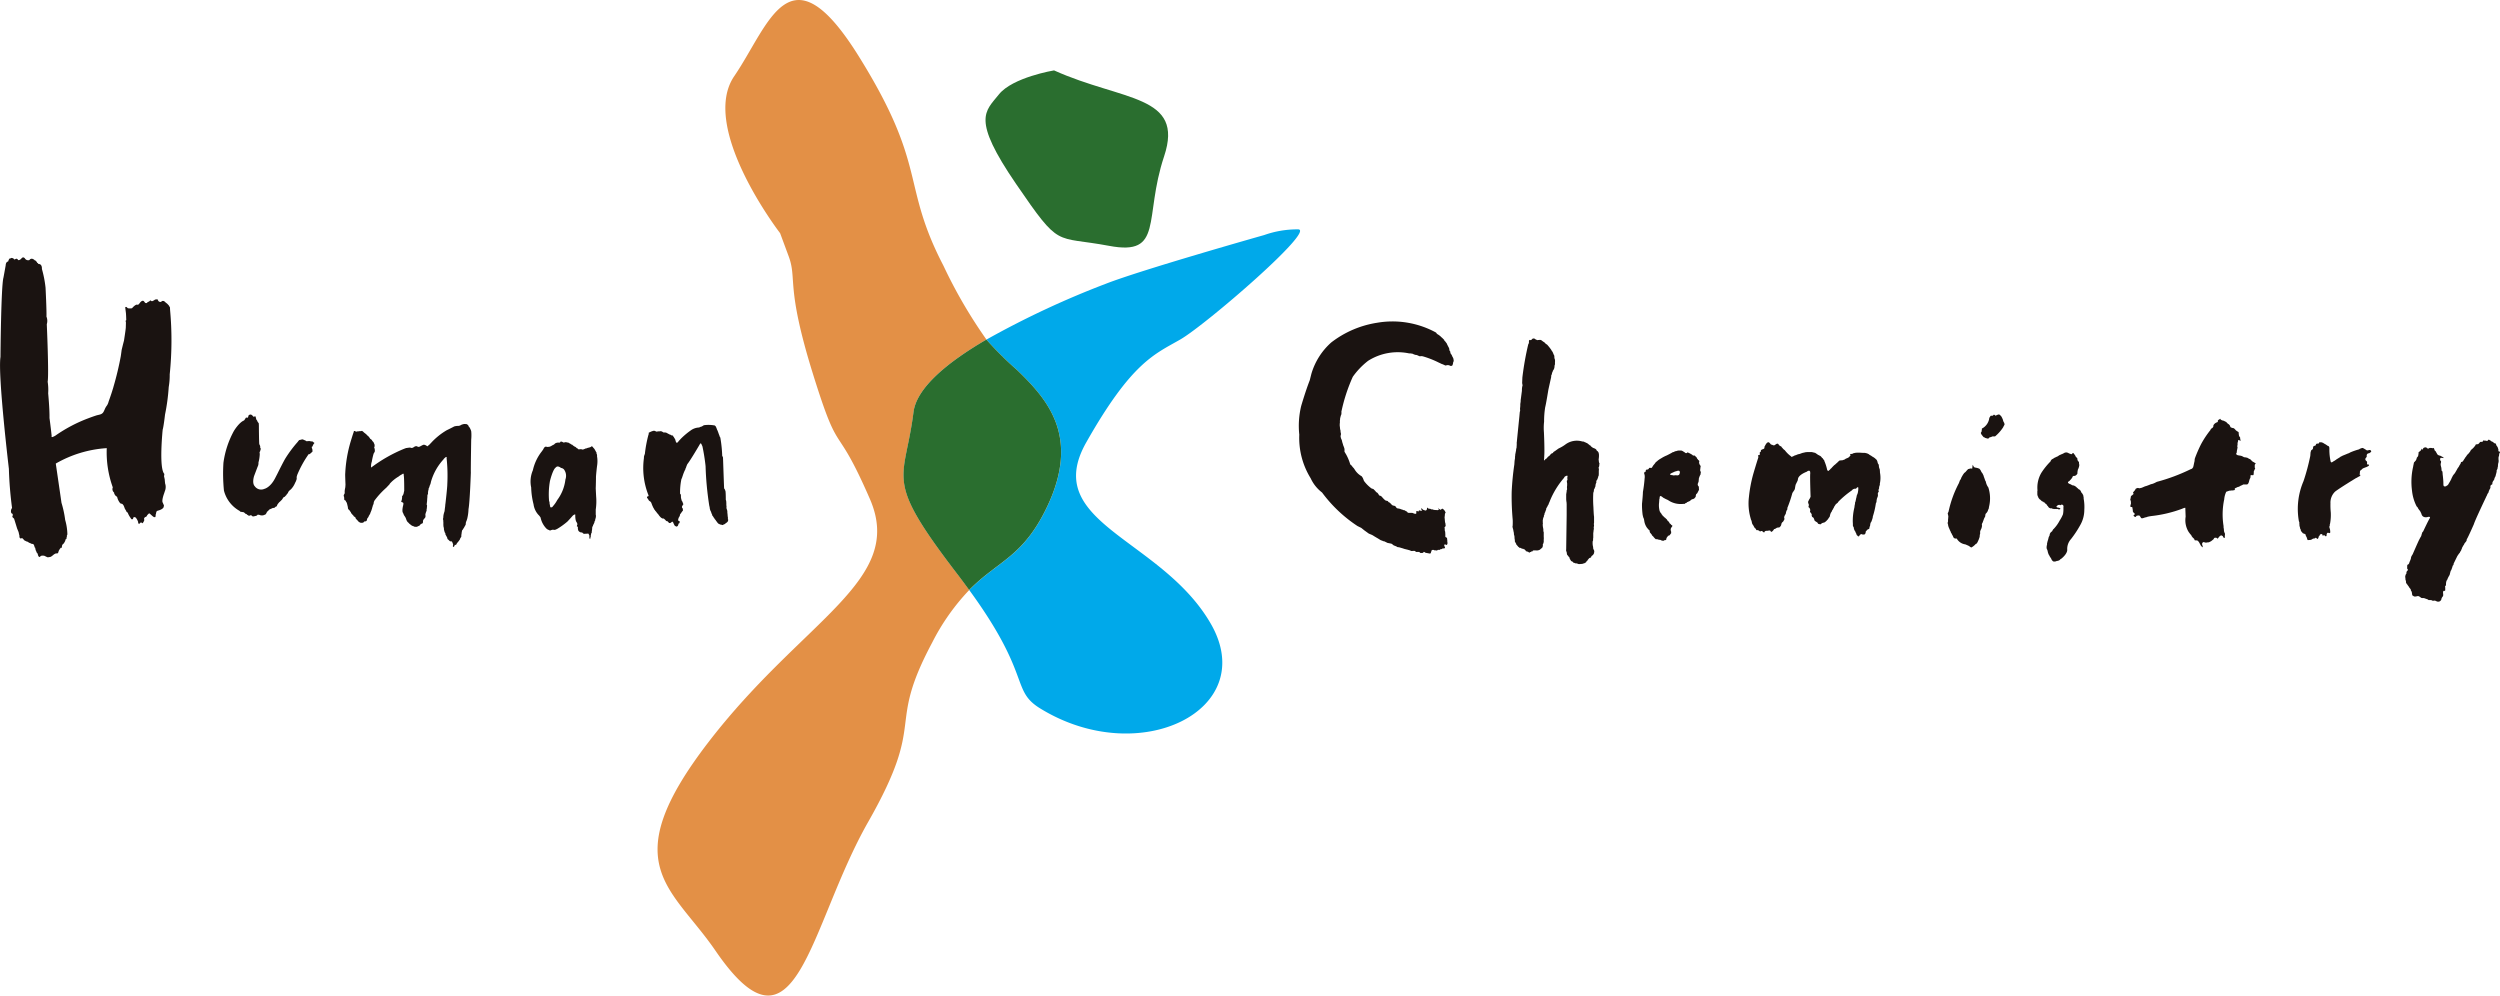
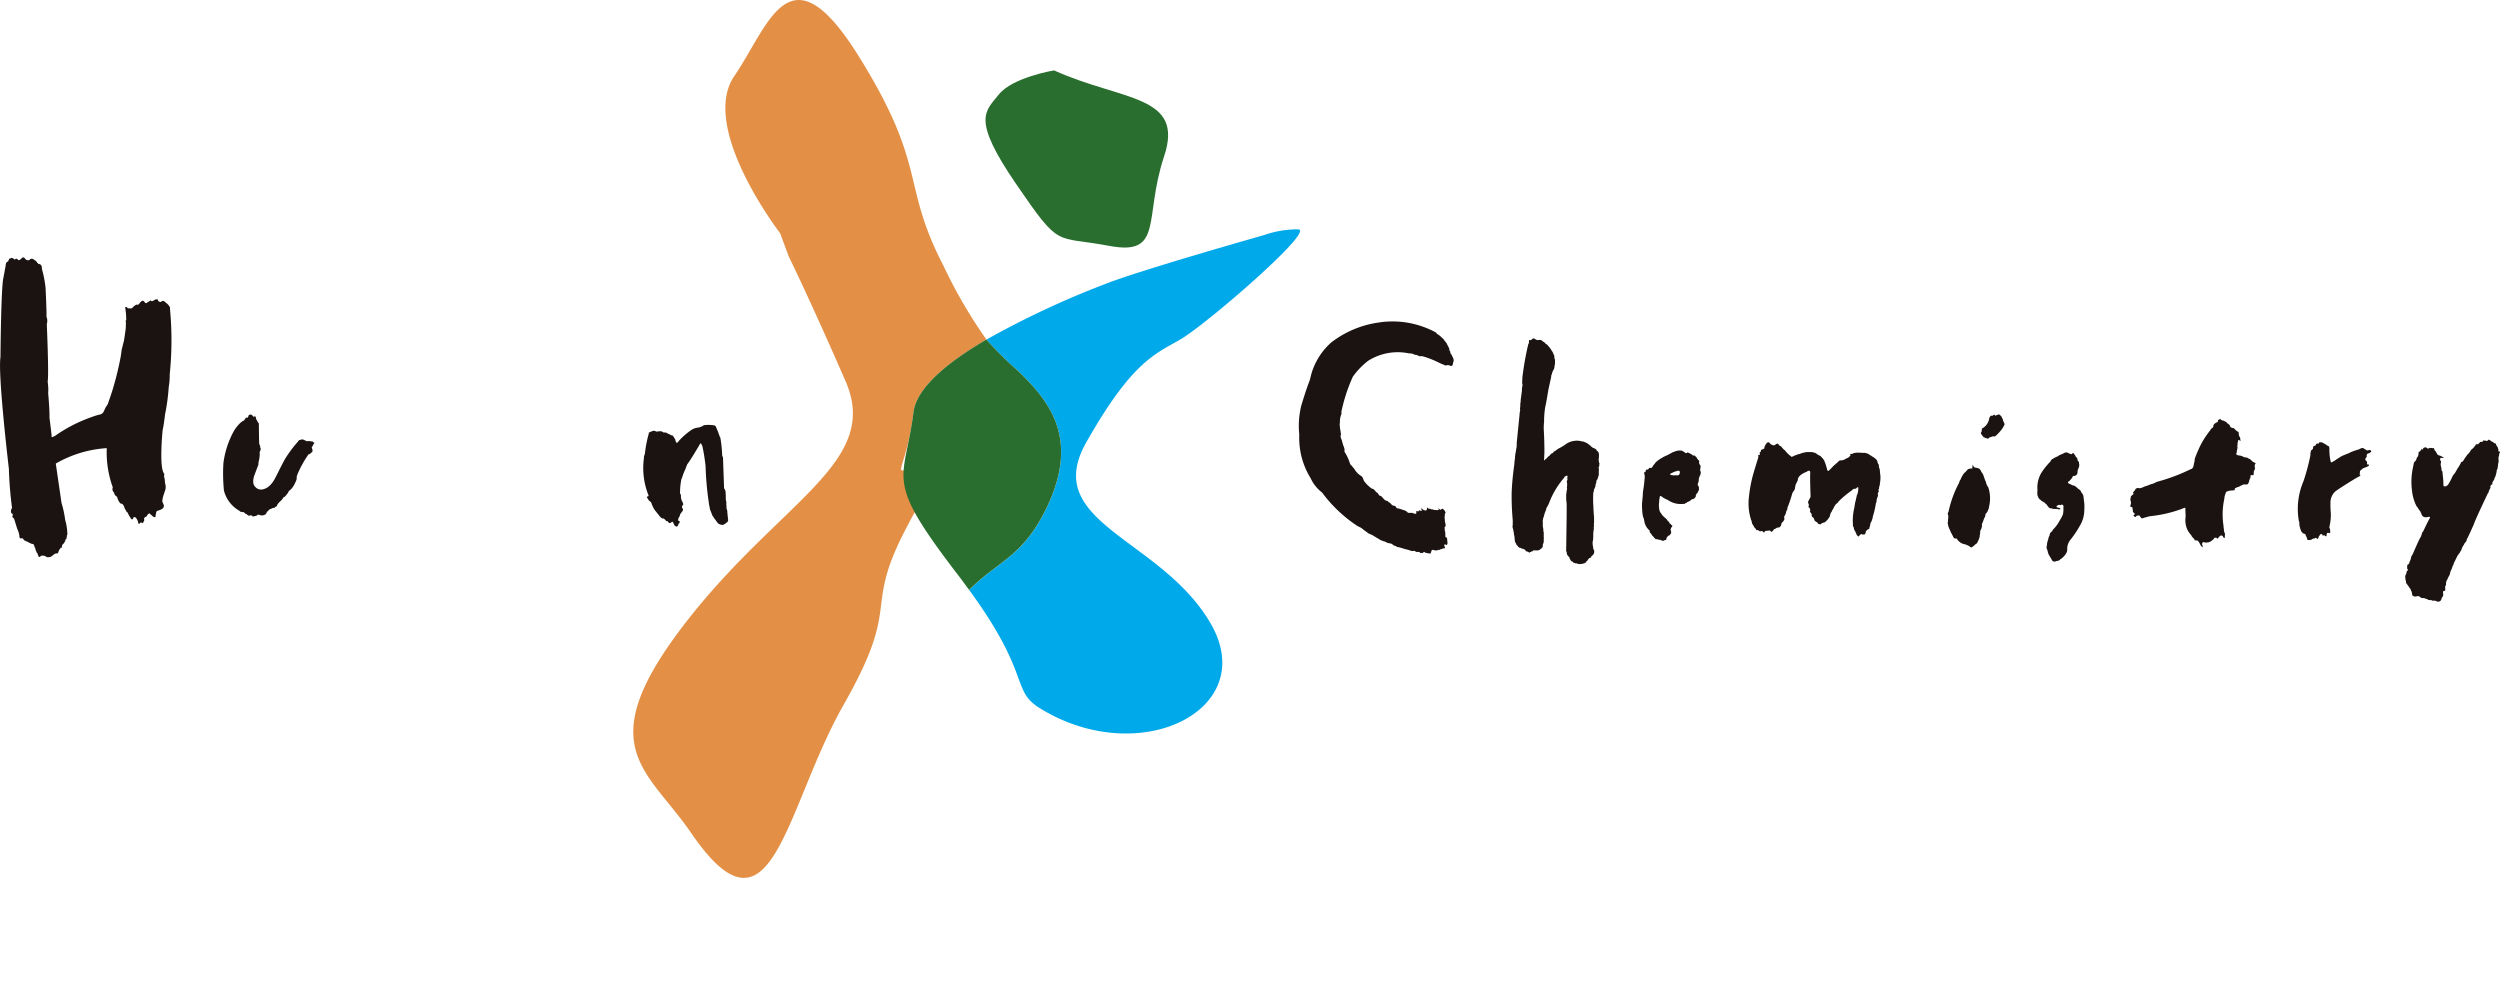
<svg xmlns="http://www.w3.org/2000/svg" width="188.651" height="75.124" viewBox="0 0 188.651 75.124">
  <g id="グループ_27315" data-name="グループ 27315" transform="translate(-187.364 -139.496)">
    <path id="パス_1826" data-name="パス 1826" d="M320.848,148.661c5.184,2.336,9.863,1.816,8.305,6.489s0,7.533-4.154,6.75-3.637.264-7.015-4.67-2.333-5.456-1.3-6.753S320.848,148.661,320.848,148.661Z" transform="translate(-53.946 -3.853)" fill="#2a6e2f" />
-     <path id="パス_1827" data-name="パス 1827" d="M292.29,170.594c.232-1.838,2.548-3.755,5.5-5.474a36.668,36.668,0,0,1-3.24-5.563c-3.238-6.232-1.155-7.4-6.391-15.807s-6.737-2.414-9.4,1.492,3.461,11.85,3.461,11.85l.648,1.749c.648,1.751-.242,2.216,1.832,8.878s1.6,3.251,4.292,9.423-4.979,9.017-12.143,18.309-2.824,10.949.494,15.786c6.131,8.948,7.022-1.809,11.522-9.717s1.3-6.906,4.821-13.517a16.6,16.6,0,0,1,2.807-3.987c-.254-.348-.518-.707-.808-1.089C289.947,175.468,291.615,175.973,292.29,170.594Z" transform="translate(-35.988 0)" fill="#e39046" />
+     <path id="パス_1827" data-name="パス 1827" d="M292.29,170.594c.232-1.838,2.548-3.755,5.5-5.474a36.668,36.668,0,0,1-3.24-5.563c-3.238-6.232-1.155-7.4-6.391-15.807s-6.737-2.414-9.4,1.492,3.461,11.85,3.461,11.85l.648,1.749s1.6,3.251,4.292,9.423-4.979,9.017-12.143,18.309-2.824,10.949.494,15.786c6.131,8.948,7.022-1.809,11.522-9.717s1.3-6.906,4.821-13.517a16.6,16.6,0,0,1,2.807-3.987c-.254-.348-.518-.707-.808-1.089C289.947,175.468,291.615,175.973,292.29,170.594Z" transform="translate(-35.988 0)" fill="#e39046" />
    <path id="パス_1828" data-name="パス 1828" d="M329.5,177.653c1.92-1.115,10.2-8.261,8.878-8.3a7.5,7.5,0,0,0-2.563.429s-9.276,2.626-11.964,3.681a67.529,67.529,0,0,0-9,4.21,26.146,26.146,0,0,0,2.336,2.317c2.28,2.211,4.772,5,2.235,10.321-1.817,3.8-3.671,4.022-5.867,6.258,4.732,6.483,3.117,7.557,5.349,8.932,7.521,4.636,16.608.1,12.885-6.378s-12.863-7.578-9.407-13.688S327.579,178.766,329.5,177.653Z" transform="translate(-53.052 -12.55)" fill="#00a9ea" />
    <path id="パス_1829" data-name="パス 1829" d="M315.826,196.345c2.537-5.322.045-8.11-2.235-10.321a26.16,26.16,0,0,1-2.336-2.317c-2.948,1.719-5.264,3.636-5.5,5.474-.676,5.379-2.343,4.873,3.392,12.333.29.383.553.741.808,1.089C312.156,200.367,314.009,200.143,315.826,196.345Z" transform="translate(-49.458 -18.587)" fill="#2a6e2f" />
    <path id="パス_1830" data-name="パス 1830" d="M187.4,180.519s.042-5.392.228-6l.165-.911a.512.512,0,0,1,.019-.125.267.267,0,0,1,.067-.121.161.161,0,0,1,.1-.045s.077-.3.191-.228a.08.08,0,0,1,.072-.041.184.184,0,0,1,.092.023.554.554,0,0,1,.089.055s-.049.076.124,0c0,0,.07-.061.162.041a.059.059,0,0,0,.045.046.166.166,0,0,0,.105-.027.816.816,0,0,0,.092-.061.345.345,0,0,1,.082-.086.117.117,0,0,1,.14-.016c.112.071.05.031.05.031a.5.5,0,0,0,.036.053.276.276,0,0,0,.059.059.265.265,0,0,0,.111.05.287.287,0,0,0,.158-.011.2.2,0,0,1,.272-.071.452.452,0,0,1,.061.032.09.09,0,0,1,.041.039c.02.031.035.009.079.042a.343.343,0,0,1,.056.054c.02.024.078.078.057.093s.115.036.1.115a.232.232,0,0,1,.085,0c.083.019.2.1.189.373a8.41,8.41,0,0,1,.275,1.417s.089,1.75.068,2.176a.855.855,0,0,1,.025.571s.167,3.787.066,4.344a3.93,3.93,0,0,1,.038.873s.114,1.189.1,1.861c0,0,.127.948.164,1.379,0,0-.089.164.267-.038a11.141,11.141,0,0,1,2.5-1.319c.185-.071.372-.137.56-.2.244-.084.474-.056.6-.309.009-.017.017-.035.027-.053.016-.038.037-.082.058-.13a1.189,1.189,0,0,1,.163-.277.991.991,0,0,0,.123-.293c.034-.094.066-.188.1-.283.07-.2.14-.406.2-.61.027-.081.052-.163.073-.246a23.162,23.162,0,0,0,.544-2.278s.038-.253.064-.467c0,0,.126-.533.176-.7,0,0,.128-.809.139-1,0,0,.01-.34.01-.383s-.06-.136.024-.17c0,0-.009-.38-.024-.539,0,0-.052-.388-.052-.439,0,0,.068-.075.154.034,0,0,.008.085.355.043,0,0,.294-.354.429-.261,0,0,.051.017.169-.152,0,0,.212-.3.345-.059l.05.059a.145.145,0,0,0,.119.017c.051-.025.042-.05.042-.05l.077-.043.051-.016.067-.059.059-.034.06.058h.076l.067-.034.076-.042.042-.034.042-.017h.05l.1-.018.026.06.025.042.05.067.05.025.085.017.068-.025.024-.043.083-.016.094.016.034.035.076.067.126.1.111.118.05.084.042.068.009.194a25.021,25.021,0,0,1-.027,4.859,5.272,5.272,0,0,1-.075.961,15.209,15.209,0,0,1-.279,2.076s-.1.886-.177,1.138c0,0-.3,2.912.126,3.342l-.024.177.051.228.015.177.01.093.008.059.025.085a.837.837,0,0,1-.05.49l-.051.159s-.22.574-.094.717l.03.083.05.1-.02.122s-.02.181-.477.292l-.049.031-.031.06-.03.153-.021.05v.111l-.03.071h-.1l-.1-.071-.224-.2-.049-.009-.051.051-.072.069-.051.092-.039.04-.082.031-.05.05-.029.071.019.081-.01.072-.04.07-.04.071-.051.05-.091-.07-.071.03-.052.07h-.079l-.03-.09v-.049l-.031-.081-.041-.082-.041-.071-.059-.081-.063-.041h-.069l-.061.03-.021.112-.071.021-.05-.011-.061-.091-.1-.152-.07-.132-.05-.121-.08-.05-.041-.092-.092-.151-.06-.163-.041-.091-.081-.1-.161-.052a1.085,1.085,0,0,1-.238-.483l-.128-.1s-.114-.139-.1-.228a.331.331,0,0,1-.1-.392,7.776,7.776,0,0,1-.456-2.961,8.789,8.789,0,0,0-3.847,1.164s.4,2.733.431,2.962a7.779,7.779,0,0,1,.278,1.291,4.226,4.226,0,0,1,.166,1.082c-.006.062-.069.144-.039.158s-.013.051-.024.1.01.132-.027.1-.076.151-.076.151-.025.044-.049.088-.052.089-.052.089l-.089.076-.05.1-.013.152h-.076l-.077.1-.074.126-.064.19-.191.026-.114.064-.088.075-.1.075-.075.039-.152.026h-.077l-.241-.114s-.24-.037-.29.05l-.039.052-.088-.038-.05-.1-.025-.115-.089-.114-.025-.089-.038-.063-.038-.191h-.026l-.063-.2-.062-.077-.115-.013-.1-.049-.076-.027-.063-.038-.076-.05-.064-.012-.176-.089-.039-.05-.063-.064-.05-.05-.076.012-.075.012-.039-.05-.025-.062V194l-.025-.088-.038-.178-.114-.278s-.165-.544-.227-.735l-.064-.062s-.125-.063-.025-.2l-.026-.1-.088-.051a.38.38,0,0,1,.051-.391,28.474,28.474,0,0,1-.24-2.962S187.193,181.886,187.4,180.519Z" transform="translate(0 -14.087)" fill="#1a1311" fill-rule="evenodd" />
    <path id="パス_1831" data-name="パス 1831" d="M217.988,193.914l.068-.093.035-.059.024-.041s.025-.043.143-.009c0,0,.034-.017.052-.11l.017-.067.05-.042.051-.017.06-.008.059.017.05.042.042.034.042.059.076.025.019-.037.026-.016h.018l.028.028.01.013.007.023.006.019.007.015,0,.032.013.025.006.021v.061l.026.013.009.016.006.016.02.032.015.016.007.015.009.023.016.039.012.032.023.019.014.031.038.025s.014.114.014.191c0,0,.008,1.316.034,1.416a.449.449,0,0,1,.068.178.175.175,0,0,1,0,.043c-.008.109.081.046.017.21l-.026.1-.038.052v.075l.013.064a2.94,2.94,0,0,1-.1.657.566.566,0,0,1-.064.316s-.2.531-.265.7c0,0-.177.532.05.771a.588.588,0,0,0,.721.2s.444-.089.811-.8l.189-.367s.444-.9.608-1.163a9.294,9.294,0,0,1,.912-1.215l.039-.056.071-.081.082-.019.06-.012.061-.021h.071l.05.021.112.05.05.021.081.05.061-.01.132-.01.071.01.061.02h.071l.061.01.06.061.06.03-.01.05-.05.05-.05.1-.031.082-.051.02v.061l.01.05.03.061.01.1.01.079-.081.082-.041.041-.05.038-.071.052-.05-.01a8.021,8.021,0,0,0-.865,1.568c-.014.046-.027.091-.038.133l-.008.052.007.043v.044l-.013.079-.023.065-.027.058-.016.058-.028.035a1.6,1.6,0,0,1-.315.507l-.152.132-.061.082-.021.061-.029.05-.05.041-.052.091-.07.061-.031.05-.1.041-.091.131-.03.051-.052.051-.1.1-.061.05-.04.05-.052.062-.059.09-.021.071-.03.041-.061.019-.111.093h-.1l-.127.061-.126.05-.05.05-.052.051-.049.05-.052.039-.025.089-.034.032-.011.031-.024.025-.037.029-.052.015-.044.02-.057.018-.063.007h-.07l-.032-.007-.039-.005-.056-.026-.057-.007-.082-.018-.026.025-.043.038-.07.038h-.038l-.05.013-.037.012-.088.013-.064-.013-.018-.025-.032-.012-.013-.033-.032-.012h-.037l-.032.025-.032.013h-.064l-.044-.013-.024-.025-.057-.026-.02-.031-.038-.025-.063-.019-.089-.083-.088-.05h-.064l-.063-.013-.089-.013-.063-.064a2.441,2.441,0,0,1-1.178-1.531,13.036,13.036,0,0,1-.038-2.1,6.912,6.912,0,0,1,.785-2.392S217.6,194.067,217.988,193.914Z" transform="translate(-12.207 -22.691)" fill="#1a1311" fill-rule="evenodd" />
-     <path id="パス_1832" data-name="パス 1832" d="M232.223,198.438a10.054,10.054,0,0,1,.418-2.442s.164-.545.215-.671l.025-.1h.075l.051.039.077.012.063-.024h.063l.09-.014h.1l.089-.024.088.063.063.064.051.038.064.05.063.05.063.076.076.052.037.05.065.075.048.08.092.061.05.06.021.051.048.04.042.05.039.092.041.1v.122l-.031.06.011.072.03.05v.071l.01.081-.01.061-.03.061-.041.06-.019.051a5.089,5.089,0,0,0-.132.587,1.015,1.015,0,0,0-.05.445,11.172,11.172,0,0,1,2.51-1.427l.062-.021.07-.03h.07l.062-.02h.06l.051-.01h.061l.072.02.05.01.071-.02.06-.031.071-.05.112-.041.06.01.051.021.054.03.059-.009.076-.016.075-.052.077-.032.059-.034.076-.025.059.008.051.017.084.041.042.034.035.025.152-.125.161-.17a5.115,5.115,0,0,1,1.146-.919s.472-.228.565-.287a1.1,1.1,0,0,1,.355-.042l.118-.041.084-.05.059-.018.051-.017.085-.017h.076l.075.008h.049l.078.06.051.059.008.042.093.118.059.127.034.084.016.068.009.144a3.492,3.492,0,0,1-.013.475s-.039,2.4-.026,2.468c0,0-.075,2.241-.177,2.771a3.5,3.5,0,0,1-.1.734l-.047.14-.033.075-.017.06-.009.068-.008.1-.033.05-.018.042-.025.034-.034.068-.042.067-.035.052-.034.058-.05.059-.017.092-.016.086L241,203l-.016.068v.11l-.009.042-.05.069-.034.066-.026.076-.034.042-.042.06-.05.059-.076.093-.034.05-.041.084h-.1l-.025.093-.058.051-.043.016-.018-.067.018-.093h.009l-.043-.143-.025-.051-.033-.067h-.052l-.067-.008-.043-.017-.033-.035-.034-.034-.034-.033-.075-.059v-.059l-.042-.094-.026-.042-.068-.125-.017-.043v-.067l-.058-.085-.016-.085-.017-.042-.018-.092v-.059l-.016-.085-.017-.06-.009-.126v-.2l-.007-.076v-.068l-.009-.042-.016-.051.026-.1v-.05l.016-.161.017-.059.016-.076.042-.127.009-.05.017-.152.026-.194.008-.118.017-.118s.134-1.16.134-1.4a12.391,12.391,0,0,0-.051-1.986s.051-.2-.142-.018-.039.05-.039.05a4.171,4.171,0,0,0-1,1.75c0,.024-.01.049-.015.073l-.009.023,0,.032-.017.032-.006.028-.01.023-.018.027-.063.2-.03.044-.008.049-.007.081-.029.072v.037l-.015.115.008.094-.035.028-.015.087v.115l-.007.037-.007.107-.008.13v.037l-.014.051v.064l-.015.079v.059l.029.065-.007.066-.008.065v.071l-.021.058v.11l-.008.042-.028.059-.014.035-.016.065-.028.073.007.094v.131l-.029.042-.021.036-.035.037-.038.035-.021.043-.043.08v.123l-.014.035-.022.044-.06.021-.05.029-.042.028-.03.036-.021.038-.08.043-.071.028-.059.036h-.116a.343.343,0,0,0-.079.008l-.014-.036-.079-.015-.043-.021-.05-.015-.066-.05-.057-.043-.066-.051-.043-.043-.043-.05s-.108-.051-.174-.289l-.043-.1-.028-.043-.036-.058-.05-.072-.016-.037-.013-.036-.037-.086-.028-.05-.014-.036-.009-.137a1.8,1.8,0,0,1,.058-.361l.022-.123-.029-.079-.037-.014-.064-.028-.038-.008.009-.081.029-.057.014-.094.015-.13-.008-.044.016-.036.035-.043.028-.058.029-.043.037-.174.02-.08s.006-1-.036-1.169c0,0,.026-.212-.118-.085l-.134.075-.076.052-.051.042-.067.042a2.765,2.765,0,0,0-.584.481l-.033.042-.025.05-.042.034-.05.06-.077.075-.042.051-.05.042-.034.034a5.99,5.99,0,0,0-.836.928l-.033.085-.017.075v.043l-.026.066-.015.051-.034.059-.009.077-.025.058-.017.077-.017.059-.025.043v.041l-.034.06-.01.05-.034.052-.008.049-.025.05-.042.076-.051.075-.017.068-.034.042-.025.034-.033.042-.016.05-.009.051-.017.059-.042.043-.058.016-.085.009-.052.058-.035.029-.044.008-.079.006-.059-.006-.043-.008-.036-.021-.057-.035-.038-.03-.043-.05-.028-.036-.051-.052-.051-.051L233,201.8l-.021-.079-.072-.028-.051-.043-.014-.043-.036-.03-.05-.049-.021-.043-.065-.05-.026-.086-.051-.059-.05-.082-.071-.06-.04-.071-.009-.072v-.049l-.022-.062-.01-.06-.031-.121-.02-.071-.052-.081-.038-.081-.071-.041-.041-.06.01-.052-.01-.121-.021-.05-.01-.081.041-.081.041-.081-.01-.08.01-.152.041-.214.013-.2S232.21,198.5,232.223,198.438Z" transform="translate(-18.808 -23.207)" fill="#1a1311" fill-rule="evenodd" />
-     <path id="パス_1833" data-name="パス 1833" d="M258.451,201.395a2.306,2.306,0,0,1-.335.478l-.025.038-.026.02-.045.019-.037-.006h-.045l-.019-.032-.006-.038-.005-.051-.014-.038-.005-.031-.007-.05-.013-.051v-.07l-.007-.057-.027-.045a5.747,5.747,0,0,1,.067-1.528s.212-.887.448-1.021c0,0,.1-.168.363.026l.05.025h.041l.06.033.042.025.042.034a.807.807,0,0,1,.119.768A3.193,3.193,0,0,1,258.451,201.395Zm3.009-3.232-.005-.021v-.028l0-.03,0-.06a.445.445,0,0,0-.012-.059c-.009-.03,0-.038,0-.038l-.025-.013v-.021l-.009-.055,0-.051-.026-.009-.013-.021-.015-.045-.028-.043-.023-.043-.021-.043-.03-.036-.02-.035-.03-.03-.03-.028-.022-.038-.045-.053-.059-.025-.075.059-.05.017-.077.025-.051.009-.059.017-.083.034-.068.008-.067.034-.093.034-.043.016-.059-.016-.077-.017h-.083l-.059.017-.06-.009-.05-.05-.033-.025-.051-.017-.034-.049-.051-.034-.05-.026-.042-.018-.043-.034-.051-.033-.058-.059-.068-.017-.042-.033-.05-.034-.06-.025-.032-.034-.075-.016-.154-.034-.05.007-.05.009-.051.018-.067-.027-.077-.042-.059-.008-.052.008-.025.051-.059.025a.463.463,0,0,0-.338.068c-.025.067-.2.134-.2.134l-.051.034-.042.026-.041.016-.093.034h-.041l-.06.009h-.051l-.067-.018-.042-.008-.076.033-.059.068-.067.125-.1.14a3.534,3.534,0,0,0-.67,1.417,2.146,2.146,0,0,0-.128,1.3,5.627,5.627,0,0,0,.178,1.266,1.469,1.469,0,0,0,.354.784,1.1,1.1,0,0,1,.178.221,1.663,1.663,0,0,0,.458.849l.037.023.036.029.044.022.057.013.065.043.059-.013.035-.016.066-.021.071-.014.051.008.05.006h.059l.152-.065a5.336,5.336,0,0,0,.787-.565c.159-.165.412-.454.412-.454.174-.131.181-.059.181-.059a1.488,1.488,0,0,0,.036.434l.036.093.043.066c.074.137.023.18.023.18l-.023.1.067.035.013.036a.551.551,0,0,0,.044.275l.05.051.065.043.064.021.1.008.051.05.035.029.051.022.108-.007h.038l.115-.008.065-.007.036.058.036.066.013.057-.006.072v.043l.015.072.035.051.03-.079.007-.066.021-.051v-.094l.015-.05.02-.1.038-.05v-.072l.006-.05.008-.044.016-.109v-.072l.007-.052.022-.065.028-.035.007-.035.014-.044.029-.051.03-.064.036-.087.015-.087.022-.029.022-.037v-.071l.013-.044.022-.044.008-.071.007-.051.007-.043-.019-.1v-.374a4.2,4.2,0,0,0,.031-.992c-.01-.192-.031-.617-.031-.617.012-.213.019-.808.019-.808-.007-.145.078-.861.078-.861a2.25,2.25,0,0,0,.013-.683" transform="translate(-29.036 -24.167)" fill="#1a1311" fill-rule="evenodd" />
    <path id="パス_1834" data-name="パス 1834" d="M271.507,200.132a5.542,5.542,0,0,1-.344-2.837s-.028-.068.068-.289a9.542,9.542,0,0,1,.263-1.419l.028-.082v-.1l.114-.055.112-.05.127-.039h.088l.09.039.062.025.064-.013.088-.012h.089l.088-.013.064.025.076.038.051.038h.139l.062.012.063.027.077.049.063.027.063.038.089.026.07.05h.09l.03.082.05.051.02.06.04.041.03.06.011.051.019.052.022.081s.06.181.211-.061l.143-.153a5.4,5.4,0,0,1,.749-.637,1.136,1.136,0,0,1,.649-.232l.06-.031.05-.021.051-.01.081-.039.07-.042.041-.029a2.509,2.509,0,0,1,.832.02l.068.067.024.051.027.059.017.043.017.05.016.043.034.066.033.086.019.05.041.118.017.042a1.162,1.162,0,0,0,.042.11l.008.042.051.085.009.049a9.79,9.79,0,0,1,.135,1.334l.05.084.01.067s.067,1.95.083,2.32l.059.026-.01.043.025.067s.053-.127.053.7l.028.088.006.039,0,.031v.033l.007.029v.068l0,.1,0,.039.01.028a.374.374,0,0,0,.005.068.464.464,0,0,1-.008.082l.016.085.036.089.008.057.012.082-.005.032.019.165.006.07v.038l.006.045.012.043v.043l.006.045-.012.063.031.032-.006.037v.038l-.026.07-.026.031-.026.027-.036.038-.033.007-.051.05-.031.019-.025.024-.032.014-.057.024-.064.032-.038.006-.038-.019-.057-.013-.045-.007-.049-.013s0-.012-.034-.026l-.049-.019-.027-.018-.044-.043-.031-.039-.018-.038-.045-.045-.019-.025-.024-.038-.019-.031-.025-.032-.038-.038-.019-.031-.034-.063-.037-.038-.025-.045-.018-.038-.052-.051-.025-.1-.019-.025-.032-.088-.018-.057-.02-.05-.038-.07-.019-.063-.013-.044-.017-.088v-.039l-.031-.126a23.691,23.691,0,0,1-.279-2.988,14.706,14.706,0,0,0-.232-1.468.424.424,0,0,1-.015-.053l-.018-.031-.021-.038s-.066-.254-.163-.032c0,0-.7,1.2-.931,1.478l-.063.152-.038.115-.038.075-.013.063-.05.089-.064.152-.038.1-.025.076-.051.151-.025.076-.039.077a4.967,4.967,0,0,0-.1,1.1l.06.072v.058l.008.052-.008.059.008.052.009.059.024.084.009.059.034.059.042.068.025.092.043.077-.051.059a.323.323,0,0,1-.059.11v.085l.051.058.008.042.008.043.009.076-.042.052-.059.076-.042.067-.026.034-.042.049-.017.043-.008.068-.026.05-.026.059-.034.042-.016.042-.017.075-.017.051.017.042.017.043.042.008.041.018.009.043-.025.1-.052.017-.025.067-.016.051-.017.051-.051.05-.042.017h-.051l-.042-.035-.043-.016-.042-.059-.034-.068-.032-.068-.017-.05-.034-.043-.032-.033-.043.018-.035.032-.033.035-.085.025-.059-.01-.068-.082-.076-.061-.049.008-.052-.05-.042-.051-.06-.051-.042-.042-.11-.008-.075-.043-.035-.025-.059-.058-.059-.068-.069-.093-.033-.052-.049-.041-.043-.059-.043-.059-.049-.059-.034-.034-.017-.042-.034-.026-.034-.068-.034-.058-.027-.042-.016-.042-.034-.068-.042-.1-.043-.118-.025-.059-.059-.068-.042-.025-.059-.042-.05-.077-.025-.059-.067-.059-.009-.076.034-.042.083-.025Z" transform="translate(-35.205 -23.256)" fill="#1a1311" fill-rule="evenodd" />
    <path id="パス_1835" data-name="パス 1835" d="M357.417,185.3a5.078,5.078,0,0,1,1.5-2.365,7.55,7.55,0,0,1,3.457-1.485,6.84,6.84,0,0,1,4.454.742l.038.061.049.049.06.035.071.047.046.036.049.036.071.071.083.071.071.072.071.072.024.071.049.036.035.048.035.048.049.06.023.06.036.071.049.1.036.06.035.083.023.06-.012.06.037.071.048.072v.094l.035.048.072.109.036.093.037.06.046.1.011.06.013.083v.059l-.035.072-.013.071-.013.084-.057.12-.119.012-.074-.036-.083-.024h-.119l-.06.024h-.059l-.13-.06-.085-.036-.072-.024-.094-.047-.132-.06a7.105,7.105,0,0,0-1.193-.465l-.095-.012-.13.012-.061-.024-.106-.048-.061-.024-.106-.012-.07-.024-.06-.023-.072-.037-.155-.024H364.8a4.176,4.176,0,0,0-3.1.556,5.624,5.624,0,0,0-1.16,1.21,12.8,12.8,0,0,0-.86,2.638l.008.081-.012.119-.036.083-.035.131-.025.119v.072l-.012.059V189l-.012.072v.168l.012.059.012.143.013.072.024.082v.071l.012.072.023.1-.011.06-.024.108.024.13a.91.91,0,0,0,.06.143l.023.072.014.072.023.084.036.106.013.061.034.083.036.094.036.12v.215l.059.094.06.1a3.643,3.643,0,0,1,.315.758l.094.08.048.064.064.08.062.064.064.094a1.41,1.41,0,0,0,.526.509l.048.064.046.079.033.079.048.128a2.6,2.6,0,0,0,.571.572l.144.048.064.064.078.079.063.081.1.061.063.081.064.11.141.049.066.063s.222.271.316.287.079.015.079.015l.048.015.064.081.1.046a.279.279,0,0,0,.08.081l.063.079.08.048.122.023.062.033.048.053.03.053.024.024.035.02.048.014.048.01h.04l.066.02.038.008.025.014.043.019.03.005c.017,0,.07.024.1.034l.043.02.081.009.024.015.053.038.028.013.053.025.038.03.018.032.026.024.042.014.035.006h.246l.049.008.024.014.067.024.034.01a.126.126,0,0,0,.048.015c.018,0,.052,0,.052,0l.034-.009.014-.038v-.068l-.014-.042-.01-.024.1-.025.044.015.025.005.051-.005-.009-.049.03-.024.043.014.058.015h.067l.058-.005-.032-.048-.035-.038,0-.024-.009-.039,0-.038.024.014.029.024.034.019.019.025.028.033.038.014.058.02.086.034.067-.02.025-.038.028-.039.006-.034-.006-.033.01-.034.009-.034.045.039.024.02.031.023.041.011.027,0,.034,0,.034.005.062.034.042.01a.393.393,0,0,0,.054,0l.033,0s.014.025.035.025a.908.908,0,0,1,.1.019l.17.009.052.006.1-.024L367,195.5l-.016-.043,0-.025.049.058.034.019.043.02.024.028h.038a.228.228,0,0,1,.034-.018.117.117,0,0,0,.034-.03l.032-.024.054,0,.039.033.024.019.033.029.034.044.024.028.02.033.015.039.022.048.012.034-.02.023-.024.015-.009.038v.029l-.01.052v.059l-.01.043,0,.037-.009.049.009.078.026.285.024.071.008.048.009.1.007.064-.033.048-.055.056.017.094v.057l.006.1.031.094v.039l.009.128v.175l.008.04.121.072.006.094.016.089-.008.048.008.04.009.063v.111l-.031.056-.04.032-.057-.016-.031-.032-.04.008-.041.024-.006.047.023.064.031.071.009.055-.04.032-.087.008H367.3l-.023.049h-.038l-.072.007-.081.056-.119-.008-.086.064-.058-.032-.087.016-.071-.032-.07-.016-.065.016-.032.023s-.006-.023-.023.049-.024.071-.024.071h-.008l-.008.071-.041.048h-.071l-.078-.016-.081-.015-.039-.009-.081-.008-.11-.071h-.049l-.039.071-.12.008h-.079l-.1-.079h-.247l-.055-.071-.1-.009-.111.009h-.079l-.048-.017-.032-.023-.195-.056-.239-.058-.143-.049-.085-.024-.155-.047-.165-.025-.06-.046-.132-.05-.084-.035-.083-.071-.071-.048-.18-.037-.119-.023-.143-.07-.1-.049-.082-.012-.073-.036-.108-.036-.667-.4-.24-.1-.331-.239-.239-.191-.287-.142a10.494,10.494,0,0,1-2.671-2.528,2.842,2.842,0,0,1-.859-1.073,5.776,5.776,0,0,1-.86-3.291,6.344,6.344,0,0,1,.144-2.171s.334-1.145.644-1.932Z" transform="translate(-71.095 -17.598)" fill="#1a1311" fill-rule="evenodd" />
    <path id="パス_1836" data-name="パス 1836" d="M384.935,186.922l.017-.423a22.465,22.465,0,0,1,.443-2.5l.051-.1v-.118l.01-.06.014-.06.059.024.11-.024.046-.06.049-.035.105-.012.061.035.046.036.06.024.059.036.072-.012h.073l.058-.012.085.012.059.036.108.084.083.047.07.072.072.072.061.023.094.107.059.072.038.047.046.06.074.1.048.086.03.048.039.039.018.056.028.057.019.057.038.076.028.058v.1l.01.085.037.106.007.111-.007.064v.159l-.006.04-.019.039-.006.039-.007.088-.009.071-.014.049-.032.07-.018.039-.038.049-.016.039-.017.065-.046.079v.07l-.017.041-.032.063-.008.048v.056l-.005.047s-.185.831-.21.949c0,0-.177,1.1-.239,1.313a6.627,6.627,0,0,0-.082,1.084,4.164,4.164,0,0,0-.012.811s.06,1.31.024,1.765l-.012.25s-.049.214.094.011l.108-.071.036-.048.048-.059.048-.036.106-.085.049-.07.048-.05.125-.053.048-.077.049-.029.056-.038.059-.038.038-.029.067-.048.067-.048.058-.039a2.676,2.676,0,0,0,.5-.294,1.447,1.447,0,0,1,1.241-.239l.094.019h.06l.074.047.066.02.049.029.056.02.077.057.057.048.039.027.038.039.047.01.038.067.057.038.059.048.057.03.1.037.086.049.038.038.038.077.077.057.027.038.038.067.01.057.01.047a1.546,1.546,0,0,1-.021.392l.01.1.01.086.008.048.039.086-.018.067v.056l-.01.067-.01.048-.028.038v.076l.021.049-.01.172v.238l-.01.067v.046l-.038.059v.046l-.027.057-.011.048-.017.049-.054.078-.033.063.008.08-.008.04-.024.048-.016.047-.016.073-.008.1-.016.046-.031.064-.009.048-.025.031-.031.064-.008.1-.009.049-.023.063-.01.04a8.254,8.254,0,0,0,.01,1.073s.023.608.048.716v.464l-.013.06v.058l.013.1-.013.06-.012.084.012.083-.012.071-.012.071-.011.12-.012.06v.357l-.013.074v.118l-.035.1v.179l.013.119.023.108.013.143.059.107.023.1h-.012l-.011.118-.037.072-.048.073-.072.046-.046.048-.024.083-.072.025-.07.035-.05.06-.031.038c-.029.035-.02.013-.02.013l-.03.071-.072.041v.047l-.04.041-.087.048-.056.032-.071.008-.041.024-.071.008h-.048l-.057.007h-.126l-.048-.015-.08-.032h-.081l-.046-.014-.048-.017-.049-.024h-.048l-.032-.064-.049-.023-.046-.024-.039-.016-.04-.081-.064-.085v-.064l-.048-.071-.048-.048-.032-.056-.039-.031-.024-.034-.016-.055-.017-.112-.008-.071h-.023l-.016-.1.007-.088s.036-2.464.036-2.585v-.81l-.011-.156-.012-.059-.013-.144v-.381l.036-.227v-.059l.036-.108-.013-.083v-.084l.013-.119v-.143l-.013-.072-.012-.119.049-.071-.012-.155.012-.085.01-.071-.07-.011-.107.048-.048.034-.046.085a6.277,6.277,0,0,0-1.052,1.706l-.018.052-.017.039-.015.035-.01.024-.032.059,0,.022-.014.037-.013.035-.039.056-.014.027-.043.092-.039.062-.042.082v.048l-.007.042-.034.061-.012.048-.015.034-.005.034-.022.027-.02.041-.006.035v.034l-.014.047-.021.033-.013.041v.034l-.007.049-.034.061-.026.094v.034l-.014.035-.006.061v.067l.006.041-.006.048.014.054-.014.048v.1l.01.11.016.079.008.04.008.071.008.05-.008.038.008.048.007.041.009.038.015.049-.007.039v.263l.007.1-.007.127v.174l-.017.04-.014.064-.032.048-.009.063.009.039-.009.056-.023.086-.041.041-.031.032-.064.047-.056.056-.1.04-.08.015-.048.008-.04-.008h-.2l-.057.008a.489.489,0,0,1-.031.046l-.017.027h-.039l-.021,0-.031,0-.005.033-.015,0-.027.006-.018,0-.027.037-.038,0-.02-.007-.022,0-.024-.024-.035-.024-.024-.008h-.016l-.025-.009-.034-.009-.018-.012-.014,0-.028,0-.008-.026-.02-.019v-.021l-.012-.02-.028-.007-.015-.038-.027-.01-.023,0-.025-.008-.02-.021-.013-.013-.028,0-.038-.009-.024,0-.013-.006-.016-.009-.024-.008-.021-.006-.015-.012-.012-.009-.025-.015h-.021l-.043,0-.033-.016-.014-.017-.016-.026-.024,0-.043-.048-.033-.041-.027-.026-.008-.025-.027-.017-.034-.044-.012-.051-.01-.021-.008-.016-.021-.019,0-.015-.013-.021-.012-.024-.018-.032-.014-.028v-.053l0-.05-.007-.021,0-.026-.012-.044,0-.028a.126.126,0,0,1-.006-.03c0-.011,0-.048,0-.048l0-.023-.009-.089-.032-.1-.008-.127-.016-.08-.017-.064-.007-.063-.016-.072-.015-.047-.025-.1-.007-.049.007-.047.008-.048s.012-.321,0-.426a19.3,19.3,0,0,1-.077-2.1,20.568,20.568,0,0,1,.2-2.07l.019-.276.009-.048.01-.077.019-.1-.01-.049.01-.067.01-.076v-.049l.067-.343v-.057l.038-.152v-.077l.009-.1v-.2l.009-.048.011-.123s.171-1.7.18-1.785l.028-.315.03-.124-.009-.116v-.046l.009-.057v-.057l.01-.048v-.172l.027-.172v-.057l.01-.133.009-.048.058-.449.01-.066.009-.085v-.116l.01-.1.009-.067.019-.076.01-.046Z" transform="translate(-82.709 -18.519)" fill="#1a1311" fill-rule="evenodd" />
    <path id="パス_1837" data-name="パス 1837" d="M404,199.852l-.011.041-.021.039s.012.083-.15.1l-.076-.006-.077-.006-.046.006-.034.006H403.5l-.041-.013-.042-.008h-.039l-.046-.02s-.064.013-.064-.034l.008-.034.057-.041.081-.041.047-.02.035-.013.075-.042.041-.012.034-.015.1-.028.049-.014S404.04,199.6,404,199.852Zm1.583,0v-.075l-.034-.083-.014-.033v-.034l.007-.049v-.041l.013-.041v-.048s.007-.035.015-.068a.1.1,0,0,0,0-.048l-.02-.034-.014-.041-.041-.042-.015-.039-.013-.041-.007-.041-.007-.042.02-.089-.013-.033-.046-.049-.035-.02-.02-.041-.061-.068-.006-.034-.02-.034-.028-.028-.027-.034-.041-.027-.034-.048-.034-.014h-.109l-.049-.042-.041-.04-.061-.021-.075-.055-.034-.013-.033-.008-.034-.02-.056-.033h-.055l-.028.041-.053.012-.04-.006-.049-.034-.041-.034-.048-.028-.054-.034-.042-.027-.089-.035h-.224l-.04.007-.034.006-.042.014-.041.013-.035.008-.061.007-.034.02-.068.041h-.056c-.1.07-.468.254-.468.254a2.579,2.579,0,0,0-.4.206l-.035.021-.049.028-.048.027-.049.035-.049.035-.048.035-.027.028-.027.027-.035.021-.048.041-.034.034-.028.049-.061.074-.084.1-.067.109-.035.062-.042.008h-.158l-.027.034-.006.042-.042.027-.056.02-.041.013h-.056l-.027.034-.006.035.013.042-.034.042-.054.013-.028.034-.015.056v.039l.021.063.013.048.008.082v.1l-.008.062a10.375,10.375,0,0,1-.129,1.033c0,.246-.069.887-.069.887a5.715,5.715,0,0,0,.049.844l.014.055.012.06.02.054.008.049.041.074.027.158a1.182,1.182,0,0,0,.21.523l.061.072a.076.076,0,0,1,.017.031.044.044,0,0,0,.038.023l.03.03.041.042.012.031v.064l.03.072.024.03.036.035.019.03.03.031.017.023.018.048.036.042.023.018.072.072.011.03.043.035.034.042.037.029.025.031h.059l.037,0,.048.007.036.007.023.017.031.006.041.006.067.005.076.03.03.024.048.006.03.006h.048l.061-.006.012-.036.053-.006h.037l.053-.03.006-.03.005-.03v-.03l.019-.023.011-.043.019-.024.019-.023.024-.018.01-.037.019-.029.029-.013.072-.019.023-.023.038-.035.017-.03.024-.041.035-.025.006-.071V204.3l-.006-.036-.023-.053v-.03l-.007-.053v-.061l.025-.041,0-.03.025-.023.019-.03.03-.037.017-.028.012-.049-.028-.029-.039-.018-.028-.024-.036-.054-.053-.036-.024-.023-.017-.023-.024-.067-.018-.036-.043-.012-.023-.018-.035-.053-.019-.023-.024-.048-.03-.03-.024-.019-.035-.035-.024-.023-.049-.048-.042-.017-.035-.052-.017-.02-.043-.012-.021-.03-.02-.045-.02-.024-.016-.014-.019-.016-.016-.035-.014-.03-.008-.013-.013-.011-.012-.013-.021-.02-.008-.014-.008-.012-.008-.024-.011-.023-.03-.04a1.728,1.728,0,0,1-.045-.691l0-.027V202a.193.193,0,0,0,.008-.027.053.053,0,0,0,0-.015l0-.017,0-.023,0-.026,0-.023.011-.04v-.018l.01-.021.006-.027,0-.029v-.039l.012-.017,0-.019.006-.03.008-.017.011-.015.009-.015.049.021.043.008.026.021.022.011.012.015.024.019.027.014.025.027.041.02.02.012.027.016.033.01.024.019.025.012.042.017.032.017.028.016.027.01.016.005.023.011c.054.036.107.067.161.1a1.7,1.7,0,0,0,1.01.2h.083l.042-.007.042-.049.088-.027a.426.426,0,0,1,.048-.054l.049-.014.054-.027.046-.02.034-.013.035-.021.034-.041.041-.027.061-.049.088-.013.034-.021.042-.013.025-.028.03-.033.033-.041.029-.028.006-.039-.006-.054.027-.034v-.056l.034-.048.032-.019.028-.034.026-.042.02-.054.02-.028.035-.068.02-.041.007-.041.007-.034-.014-.049v-.1l-.013-.055-.034-.027-.019-.042-.02-.034v-.035l.006-.067.014-.034.012-.042.021-.034.013-.042v-.033l.007-.034V200.4l.008-.034v-.068l.006-.034.02-.062.007-.034.021-.035.006-.041.028-.048.02-.048.028-.042.006-.041-.006-.06" transform="translate(-89.877 -24.663)" fill="#1a1311" fill-rule="evenodd" />
    <path id="パス_1838" data-name="パス 1838" d="M415.368,199.475s.273-.93.381-1.24v-.094l-.025-.06.049-.036.035,0,.049-.012v-.069l.006-.054v-.034l-.006-.04.034-.021h.033l.013-.061.008-.048.007-.032.041-.028.035-.028.06-.014.041-.019.042-.021.033-.035.008-.034v-.081l.041-.061.013-.034.028-.048.027-.048.041-.056.035-.04.04-.027.046-.027.042.006.042.015.068.067.027.035.034.039.068.029.035.006.039.02.054.02h.042l.067-.02.026-.026.071-.049.055-.027.053-.008.042.021.033.034.021.049.035.034.033.013.033.034.049.014.033.02.02.034.027.042.041.034.028.041.033.035.035.033.087.068a2.218,2.218,0,0,0,.478.464s-.046.069.144-.014l.1-.055.054-.019.076-.021.039-.02.035-.014.054-.02.082-.021.041-.006.063-.021.068-.027.1-.034.095-.02.04-.008.063-.019.081-.008.054-.007h.368l.141.034.036.008.082.02.035.029.039.026.049.027.041.035.039.027.056.026.075.042a.084.084,0,0,1,.041.02c.027.02.053.041.053.041l.035.041.032.041.028.034.042.02.025.061.034.035.041.034.022.087.027.055.014.041.014.034a3.465,3.465,0,0,1,.155.531l.034.048.041.035.042-.028.035-.034.054-.042.053-.067.054-.041.041-.048.049-.053.053-.056.041-.039.042-.042.049-.032.053-.048.027-.028.042-.034.082-.073.027-.034.062-.05.053-.047.056-.006h.048l.046-.008.042-.005h.04l.04-.021.069-.016.048-.025.034-.021.034-.027.048-.021.049-.021.048-.019.042-.022.039-.019.048-.049.034-.034.049-.041.005-.048-.013-.034-.007-.047.063-.014h.088l.082-.046.054-.015.042-.006.048-.014.069-.007.067-.006h.2c.046,0,.109.006.109.006l.122.007h.108l.083.006.075.021.054.008.042.019c.026.013.088.041.088.041l.035.021.026.034a.467.467,0,0,1,.088.048l.063.034.046.04.081.042.049.034.081.055.028.026.041.041.035.028.026.025.027.049.027.053s.008.035.014.062.013.048.013.048l.013.042.015.039.041.061.021.028,0,.055,0,.035.014.074.011.041s-.011.014.008.048a.149.149,0,0,1,.019.04l.016.041.006.048.01.118v.067l.018.115a2.058,2.058,0,0,1-.024.732c-.01.06.006.051.006.051l-.02.085-.039.114-.006.068v.048l-.022.047-.027.087.027.075-.008.047-.049.069-.019.075.01.058v.114l-.038.105-.038.1-.02.114-.009.059v.074l-.048.1a5.875,5.875,0,0,1-.23.993l-.009.086-.028.1-.02.057-.018.057-.02.048a.167.167,0,0,1-.03.068c-.028.046-.037.046-.037.046l-.028.1-.02.154-.043.08v.056l-.016.07-.032.025-.088.031-.063.072-.039.032-.05.072v.071l-.023.063-.047.065-.048.007-.041.009-.04-.009h-.062l-.056-.031-.048.008-.032.032-.048.031-.047.088-.049.017-.041-.009-.023-.038-.063-.048-.024-.056-.017-.057-.023-.048-.024-.039-.017-.055-.038-.065-.039-.055-.042-.136-.008-.079-.031-.04-.033-.087v-.136l-.008-.143A4.242,4.242,0,0,1,423,202l.019-.154.009-.047.019-.068v-.047l.01-.086.03-.058.01-.056.019-.086.008-.057.019-.058.048-.228.03-.048.039-.123.008-.049a1.533,1.533,0,0,0,.028-.286s.018-.153-.115-.038l-.065.075-.077-.01-.1.029-.059.028-.074.077-.068.048a6.917,6.917,0,0,0-.944.8c-.132.209-.067.086-.067.086l-.076.067-.057.047-.03.049-.057.086-.038.056-.019.058-.038.057-.028.068-.038.048a.134.134,0,0,0-.029.057.3.3,0,0,1-.028.066l-.067.1-.039.1-.027.1-.009.067-.049.077-.037.047-.039.065-.028.04-.058.056L420.9,203l-.077.068-.076.056-.143.038-.049.019-.039.03-.074.059-.1-.02-.057-.01-.046-.047-.02-.048-.067-.047-.048-.028-.1-.068-.03-.085-.037-.1-.029-.049-.058-.037-.046-.038-.031-.1.011-.058-.028-.067-.058-.085-.046-.038v-.059l.018-.075-.01-.067-.018-.057-.04-.067-.056-.038-.008-.091.037-.082-.037-.072-.012-.06-.023-.082.023-.085.037-.059.036-.085.037-.046.058-.132s-.058-1.6-.023-1.778l-.012-.119-.035-.059-.06-.012-.084.024-.083.059s-.631.226-.656.56l-.024.108-.059.119-.049.1-.036.072a.834.834,0,0,0-.024.1.511.511,0,0,0-.013.07s0-.011-.011.061l-.011.071-.035.107-.06.083-.037.06-.059.084a9.37,9.37,0,0,1-.381,1.133v.108l-.048.071-.024.059-.025.072-.023.13-.049.084-.06.108v.059s-.023.013-.01.06a.309.309,0,0,0,.024.072l-.024.07-.049.085-.035.06-.06.046-.046.06-.025.084-.012.06-.025.06-.036.048-.07.071-.18.023-.081.049-.072.046-.072.012-.035.059-.037.048-.059.061-.07.047-.06-.047-.037-.061h-.059l-.085.012-.07.012h-.073l-.071.012-.049.035-.046.084-.1-.059-.048-.06h-.058l-.074.03-.057-.009-.049-.048-.1-.039h-.1l-.027-.066-.049-.066-.049-.028-.028-.057-.037-.057-.019-.048-.029-.038-.057-.086-.03-.067-.01-.048-.028-.133-.049-.114-.028-.106a4.045,4.045,0,0,1-.123-1.568A10.373,10.373,0,0,1,415.368,199.475Z" transform="translate(-95.703 -24.207)" fill="#1a1311" fill-rule="evenodd" />
    <path id="パス_1839" data-name="パス 1839" d="M445.393,194.5a1.046,1.046,0,0,0,.495-.7l.01-.085.053-.064.02-.052.044-.042h.138l.052-.042.041-.042.063.031.053.053.074-.032.117-.052.063-.01.053.01.065.063.052.043.042.073.042.075.021.053.032.074.031.116.031.063.043.074.022.116-.033.063-.052.094-.022.053a3.066,3.066,0,0,1-.611.686h-.2l-.065.032-.062.021-.085.022a.22.22,0,0,0-.062.063l-.053.031-.053-.01-.158-.043-.063-.041-.064-.022-.063-.074-.074-.094-.042-.064-.031-.083.062-.106.01-.106.011-.063v-.063Z" transform="translate(-108.421 -22.692)" fill="#1a1311" fill-rule="evenodd" />
    <path id="パス_1840" data-name="パス 1840" d="M441.017,203.542a8.278,8.278,0,0,1,.781-2.15l.072-.2.074-.109.038-.108.072-.128.054-.092.092-.128.092-.072.11-.126.089-.093.2-.053.11.018.036-.292.1.176.082.032.094.017.127.031.112.048.063.08.046.079.033.08.079.1.079.159.033.112.031.079.032.094.034.1.046.079a1.051,1.051,0,0,0,.191.446,2.649,2.649,0,0,1,.078,1.335l-.031.143-.016.111-.048.1-.032.1-.063.1-.1.111-.016.1-.014.1-.065.111-.031.079-.033.094-.031.081-.027.079-.036.061-.023.07v.06l.012.059-.012.061-.024.108-.037.083-.035.072-.035.1v.179l-.025.072-.013.166-.035.1-.024.071-.025.06-.071.155-.058.1-.085.048-.046.048-.061.059-.107.085-.06.035-.059.035-.061-.035-.07-.048-.048-.036s-.18-.083-.275-.119a.869.869,0,0,1-.644-.442H441.5l-.07-.036-.061-.071-.012-.059-.036-.06-.046-.082-.025-.06-.048-.072-.038-.107-.035-.06-.024-.06-.024-.059-.035-.071-.035-.1-.023-.059v-.06l-.036-.118v-.073l.025-.072v-.143l.012-.107.011-.144-.023-.119-.025-.1Z" transform="translate(-106.614 -25.44)" fill="#1a1311" fill-rule="evenodd" />
    <path id="パス_1841" data-name="パス 1841" d="M452.631,201.259a2.2,2.2,0,0,1,.286-1.312,5.192,5.192,0,0,1,.7-.871l.025-.072.071-.083.071-.035.061-.035.046-.037.084-.036.061-.034.094-.036.167-.108.06-.023.072-.035.071-.026.094-.046.061-.036.059-.024.1-.012.059.012.072.024.059.036.1.036.06.024h.06l.06-.083h.058l.049.07.048.061.048.071.037.084.048.046.048.036.024.072v.083l.046.072.038.047.034.047v.083a1.426,1.426,0,0,1,.024.144l-.011.059-.013.072-.023.06-.024.07-.036.072-.012.059-.013.072-.01.083v.083l-.036.06-.083.083-.1.036h-.085l-.058.047-.025.072-.058.083-.049.06-.049.048-.048.059-.048.036-.059.037s-.1.1.19.191l.119.071.132.023.06.036.083.048.085.083.048.037.071.071.059.024.085.083.035.072.035.083a.2.2,0,0,1,.072.083l.059.1.012.059.012.071.012.061v.082a3.376,3.376,0,0,1,.049.835,2.31,2.31,0,0,1-.319,1.177,7.872,7.872,0,0,1-.684,1.033,1.11,1.11,0,0,0-.286.8s.048.27-.428.668l-.079.048-.021.016-.01.015-.017.019-.015.013-.037.027-.042.013-.024.013-.025.009-.023.006-.033,0-.037.006-.033.016-.026.009-.017.006-.048.01h-.033l-.031,0-.035,0-.032-.006-.026-.009-.016-.016-.042-.044-.018-.019-.012-.016-.013-.028-.017-.029-.023-.054-.012-.027-.016-.025-.041-.05-.03-.034,0-.026-.031-.054-.039-.063-.024-.041-.026-.071-.015-.048-.016-.047-.008-.048-.016-.064-.014-.056-.026-.04-.023-.063-.008-.048v-.063l.008-.08.023-.111.01-.04-.01-.04.017-.056.016-.063.016-.073.025-.063.032-.126.016-.072.016-.048.047-.079.009-.039.013-.073.019-.063.07-.1a.674.674,0,0,0,.1-.079l.032-.072.041-.064.039-.032a2.747,2.747,0,0,0,.452-.635,2.7,2.7,0,0,0,.247-.468,2.2,2.2,0,0,0,.031-.507s.065-.238-.163-.219l-.049.038h-.045l-.05-.029-.047.01-.066.019c-.039.047-.057.047-.057.047l-.039.039-.009.049.065.046h.05l.074.02.079.028.036.048-.057.038-.058.01-.057-.018-.055-.02-.1.009-.057-.009-.058.009a.133.133,0,0,0-.054-.009.7.7,0,0,1-.1-.01.123.123,0,0,0-.1-.038H453.6l-.1-.047-.047-.056-.039-.06-.057-.056-.028-.057-.058-.057-.076-.048-.01-.048-.076-.018-.024-.031-.031-.026-.036-.01-.033-.015-.038-.019-.018-.023-.026-.021-.043-.045-.031-.022-.023-.011-.044-.048-.019-.025-.02-.022-.016-.027-.014-.021-.012-.055-.019-.027-.014-.021-.018-.067-.012-.063v-.088l0-.059,0-.034,0-.07Z" transform="translate(-111.517 -24.763)" fill="#1a1311" fill-rule="evenodd" />
    <path id="パス_1842" data-name="パス 1842" d="M464.969,199.666l-.035-.089.141-.162.074-.128.145-.053.125.03.162-.037.089-.036.163-.072.127-.036.144-.054.178-.072.146-.036.126-.053.18-.091a13.926,13.926,0,0,0,2.539-.948l.115-.045.084-.108.036-.143.024-.12.012-.059.034-.143.012-.155.025-.083a10.7,10.7,0,0,1,.441-1.014,7.014,7.014,0,0,1,.716-1.086l.037-.083.059-.047.084-.061.048-.093v-.085l.035-.048.036-.047.071-.06.085-.049a.642.642,0,0,0,.118-.048l-.024-.058.048-.085.083-.047.06-.049.035.06.048.035.083.035.108.025.107.059.059.023.049.048.046.049.049.048.06.035.071.072.036.085.034.07.108.047.133.026.059.048.046.048.049.06.1.072.084.048.034.046v.12l.014.059.01.085.061.083a.1.1,0,0,1,.024.072.3.3,0,0,0,.011.083l.013.071v.072l-.1-.072h-.071l-.014.072-.01.06-.025.084v.143l-.023.107.023.082-.012.071-.011.06-.013.06-.023.108.011.071s-.178.191.129.238l.156.025.083.023.071.035.11.06h.057l.07.011c.05.012.109.024.109.024l.082.049.061.035.07.023a.165.165,0,0,1,.06.072l.085.06.034.048.072.035.059.035.06.037.059.048-.07.06-.012.06v.178l.035.06-.035.071-.025.06-.048.1v.108l-.012.107-.011.061-.06.01-.1-.01-.072.035.012.107-.023.083-.035.06-.036.108-.024.1-.023.071-.036.072-.035.048-.061.023h-.274l-.107.061-.07.023-.121.072-.094.035-.06.013-.06.036a.571.571,0,0,1-.094.035l-.034.007-.025.005.059.047-.071.1-.085.012-.06.011h-.094l-.072.013h-.06l-.107.036-.132.047a1.636,1.636,0,0,0-.154.572,5.537,5.537,0,0,0-.049,2.016v.1l.024.13a.963.963,0,0,0,.013.156.271.271,0,0,0,.023.083.242.242,0,0,0,.036.072l.012.071-.012.1v.132l-.012.059-.071-.024s-.024-.012-.049-.071-.036-.059-.036-.059l-.094-.048-.071.023-.06.048-.048.048-.049.071-.046.06-.06-.036-.046-.037h-.071l-.074.012-.035.049-.035.059-.06.048-.073.059-.048.038-.167.083H470.6l-.132.023h-.058l-.06-.012-.071-.035-.084.035-.037.048-.012.1a.441.441,0,0,1,.025.071c.012.046.024.083.024.083l.012.071-.132-.1-.073-.131-.032-.06-.038-.072-.036-.06-.047-.046-.071-.061h-.133l-.06-.012-.034-.1-.108-.1-.083-.107-.024-.06-.038-.048-.057-.059-.049-.071-.048-.061a1.68,1.68,0,0,1-.239-1.169l-.024-.631s.074-.107-.249.035a9.573,9.573,0,0,1-2.337.55l-.142.024-.108.023-.106.038-.109.023-.1.035-.084.024-.1-.012-.036-.07-.048-.072-.036-.049-.1-.012-.118.024-.061.071-.04.024-.036-.017-.064-.041-.024-.041-.012-.031.032-.029.034-.027.045-.026-.023-.047-.041-.034-.047-.047-.016-.028-.03-.042-.007-.057,0-.083-.018-.041,0-.028-.014-.111-.053-.029h-.059l-.034-.012-.006-.075.024-.1.016-.047.007-.059-.007-.057,0-.052-.012-.059-.03-.076-.006-.036.017-.057.018-.053,0-.046.008-.054.026-.045.042-.041.059-.035.023-.035.042-.023Z" transform="translate(-116.612 -22.921)" fill="#1a1311" fill-rule="evenodd" />
    <path id="パス_1843" data-name="パス 1843" d="M486.6,202.965a5.316,5.316,0,0,1,.362-2.965,15.935,15.935,0,0,0,.509-1.9l.021-.265.045-.154.073-.055.056-.048.012-.1.01-.035.016-.042.005-.026.026-.021.04-.01.068-.021.03-.014.011-.031.021-.057.036-.035.025-.015.031,0h.036a.226.226,0,0,1,.053.006l.046-.057.014-.035.041-.021.067.01.074,0,.036.01.026.017.042.014.025.011.036.031.031.016.046.026.042.025.026.01.035.026.052.035.042.031.026.016.046.016.041.03c.01.021.032.094.032.094l0,.03,0,.037v.083l0,.046a4,4,0,0,0,.092.826s.02.151.152.048l.074-.048.055-.032.041-.021.034-.027.046-.028.069-.055.041-.02.027-.02.049-.028.04-.027.069-.041.053-.042.035-.02.035-.014.041-.02.046-.027s.2-.077.417-.171a.258.258,0,0,0,.129-.061,4.766,4.766,0,0,1,.7-.246l.041-.035.034-.013.064-.028.039-.012.054-.014h.042s-.008-.014.046.019a.257.257,0,0,0,.061.035.325.325,0,0,0,.055.034l.054.034.033.02.028.023.068.02.048-.008.075-.019.062-.008.049.015.027.025.026.042.006.034-.02.041-.047.028-.041.033-.048.029-.055.005-.043.021-.032.014-.035.048-.019.053v.138l-.034.034-.02.027-.027.028-.013.034-.008.04v.042l.013.034.027.034.028.027.041.034.02.049v.068l-.008.048.035.067.031.021.043-.013h.035l.012.037-.012.042-.03.03-.031.018-.029.017-.048.024-.09.041-.042.007-.048.024-.049.017-.028.012-.047.018-.049.035-.042.041-.024.026-.046.035-.031.018-.018.024-.019.042a.887.887,0,0,1-.012.09l.018.041-.035.06.006.067a.194.194,0,0,0,.035,0l.014.036v.029l-.054.048-.06.03-.053.029-.065.037-.031.022-.048.017s-1.249.759-1.593,1.029a1.145,1.145,0,0,0-.349.89,5.4,5.4,0,0,0,.024.685,3.69,3.69,0,0,1-.048.806c-.009.044-.019.083-.032.124l.008.047-.016.04-.024.064.009.055.016.041.008.038.015.048.009.039.008.079.008.1-.008.039-.032.041-.041-.017-.048-.007-.07-.009-.033.024-.031.056-.016.064v.064l-.008.041-.071.023-.033-.039-.032-.033-.038-.009-.082.017-.055-.008-.007-.1h-.048l-.049.009-.039.008-.039.023-.009.04-.032.052-.025.031-.03.031-.007.049-.012.05-.031.043-.044.037-.049-.037-.031-.038-.032-.018h-.036l-.036.043-.031.006-.054.006-.056.012-.03.013-.056.036-.042.026-.057.017-.05.007h-.05l-.048,0-.038.014-.03-.006-.043-.063-.012-.061-.013-.032-.012-.041-.013-.032-.054-.092-.007-.036-.013-.069-.048-.023-.05-.032-.068-.017-.048-.024-.019-.031-.049-.055-.043-.05-.032-.061-.019-.1-.041-.061v-.048l-.02-.068-.013-.042-.008-.047-.006-.034v-.068l-.008-.063V203.1l-.033-.071Z" transform="translate(-125.772 -24.201)" fill="#1a1311" fill-rule="evenodd" />
    <path id="パス_1844" data-name="パス 1844" d="M501.026,200.6a5.116,5.116,0,0,1,.082-1.819l.016-.1.018-.074.007-.042.025-.114.058-.057.033-.042.041-.039.024-.05.042-.081v-.05l.024-.049.058-.065.033-.056.02-.115.015-.111-.007-.048.071-.055.047-.033.048-.047.032-.056s0-.025.006-.05,0-.053,0-.053l.056.1.064-.04.024-.056.031-.032.04-.032.049-.008.1-.016.056.046.048.041.1.008.031-.031.064-.017h.064l.08.009.046.016.065-.025.049.041.024.071.038.1.039.017.049.07.03.064.033.048s.031.143.246.175l.055.024.1.056.079.038.038.065-.108-.014-.034-.006h-.049l-.049.006-.034.082c.009.068.013.108.013.108l.05.047.013.048-.007.061-.02.075-.007.089.007.034.006.056.014.041.021.081.012.082.007.07v.047l.007.041.05.055.018.035v.075l.008.047v.048s.042.314.054.572-.027.382.156.355l.043-.008.053-.041.041-.02.041-.034.035-.041.026-.041.027-.055.028-.047.026-.035.027-.054.035-.054.02-.055.034-.048.021-.061.026-.061.04-.062.019-.06.035-.048.042-.061.1-.119.056-.1.079-.134.054-.1.033-.054.057-.072.055-.1.017-.041.031-.039.056-.1.007-.04.018-.048.055-.016.049-.008.024-.041.038-.039.081-.135.056-.071.024-.057.032-.03.031-.04.041-.065.041-.056.078-.072.127-.157.063-.121.138-.119.078-.079.031-.039.041-.048.031-.033.046-.1.072-.017s.008-.008.048-.008H506l.056-.039.071-.081.033-.046.038-.009h.065l.038-.008.056-.008a.2.2,0,0,0,.025-.056.219.219,0,0,0,.008-.038l.1.015h.072l.12.023.07-.031.009-.032.039-.029.03-.006.024.017.026.017.026.016.052.026.024.02.027.026.02.013.031.011.032.012.023.01.032.015.017.023.017.023.035.02.052.033.06.009s.012,0,.021.013a.283.283,0,0,1,.02.056l.006.029.011.023.008.03.031.033.036.056.025.046.021.041.013.056.022.067a.239.239,0,0,1,0,.048v.047l.008.041.049.02.048.008.02.047-.061.116-.007.068-.006.061-.008.048-.027.049-.007.082v.108l.014.136-.014.075-.008.068-.02.048a.49.49,0,0,0-.007.074.518.518,0,0,1-.007.075v.042l-.011.068-.016.042,0,.047-.016.06-.055.1c0,.028,0,.1,0,.1l-.021.089a.861.861,0,0,1-.034.115l-.008.049-.027.1-.049.085-.031.086-.009.056-.031.048-.033.055-.031.04-.025.048-.023.064v.071l-.009.049-.054.024-.039.032-.032.031-.015.055v.119l-.033.08-.025.032a.628.628,0,0,1-.032.079.184.184,0,0,1-.023.039l-.009.039-.025.092-.057.075-.03.059c-.019.048-.036.094-.036.094l-.039.067-.028.066s-.839,1.757-.906,2.014c0,0-.341.781-.49,1.062-.009.017-.018.031-.026.044-.135.23-.008.019-.018.057s-.02.077-.02.077l-.019.046-.049.066-.056.068-.038.047-.019.049-.03.057-.038.048-.028.057-.049.077-.028.086-.03.065-.028.076-.038.068-.038.048-.02.058-.085.1a.94.94,0,0,1-.067.1l-.038.057-.279.571-.012.1-.06.059-.024.1-.048.132-.037.1-.036.047-.024.072-.025.1-.022.083-.013.06a1.854,1.854,0,0,0-.19.382l-.048.059-.024.107-.013.06v.083c0,.108-.022.119-.022.119l-.049.048.012.1v.179l-.012.059-.131.013c-.01.059-.024.119-.024.119l.013.143v.071l-.013.06-.06.073-.048.083-.012.072-.035.082-.06.06-.06.035-.083.012-.107-.012-.047-.035-.071-.024-.059-.013-.06.013h-.085l-.07-.037-.06-.012h-.12l-.044,0-.056-.037-.045-.027-.091-.027-.047-.018-.126-.045h-.128l-.064-.01-.063-.045-.045-.037-.111-.054h-.056l-.044.009-.083.018-.081.009-.074-.018-.073-.045-.046-.028-.017-.072-.01-.082-.017-.1-.029-.064-.034-.045-.019-.1-.054-.066-.063-.081-.045-.082-.047-.053-.025-.047-.056-.064-.056-.091-.009-.046v-.092l-.035-.081-.01-.146-.01-.055v-.091l.028-.082.018-.054.045-.056v-.081l.009-.045.028-.048.072-.081-.009-.064-.045-.046v-.144l.009-.128s-.009-.01.064-.045a.218.218,0,0,0,.09-.147l.036-.09.028-.064s0,.008.019-.047a.519.519,0,0,1,.028-.072l.017-.11.018-.054.018-.046.09-.145s.427-.98.475-1.066l.1-.191.067-.114.028-.105.019-.065.019-.049.009-.048.075-.085s.42-.9.516-1.023c0,0,.019-.113-.163-.064,0,0-.4.133-.487-.239l-.076-.163-.049-.076-.056-.066-.038-.057-.038-.057-.03-.067-.037-.038-.039-.039A3.334,3.334,0,0,1,501.026,200.6Z" transform="translate(-131.649 -24.061)" fill="#1a1311" fill-rule="evenodd" />
  </g>
</svg>